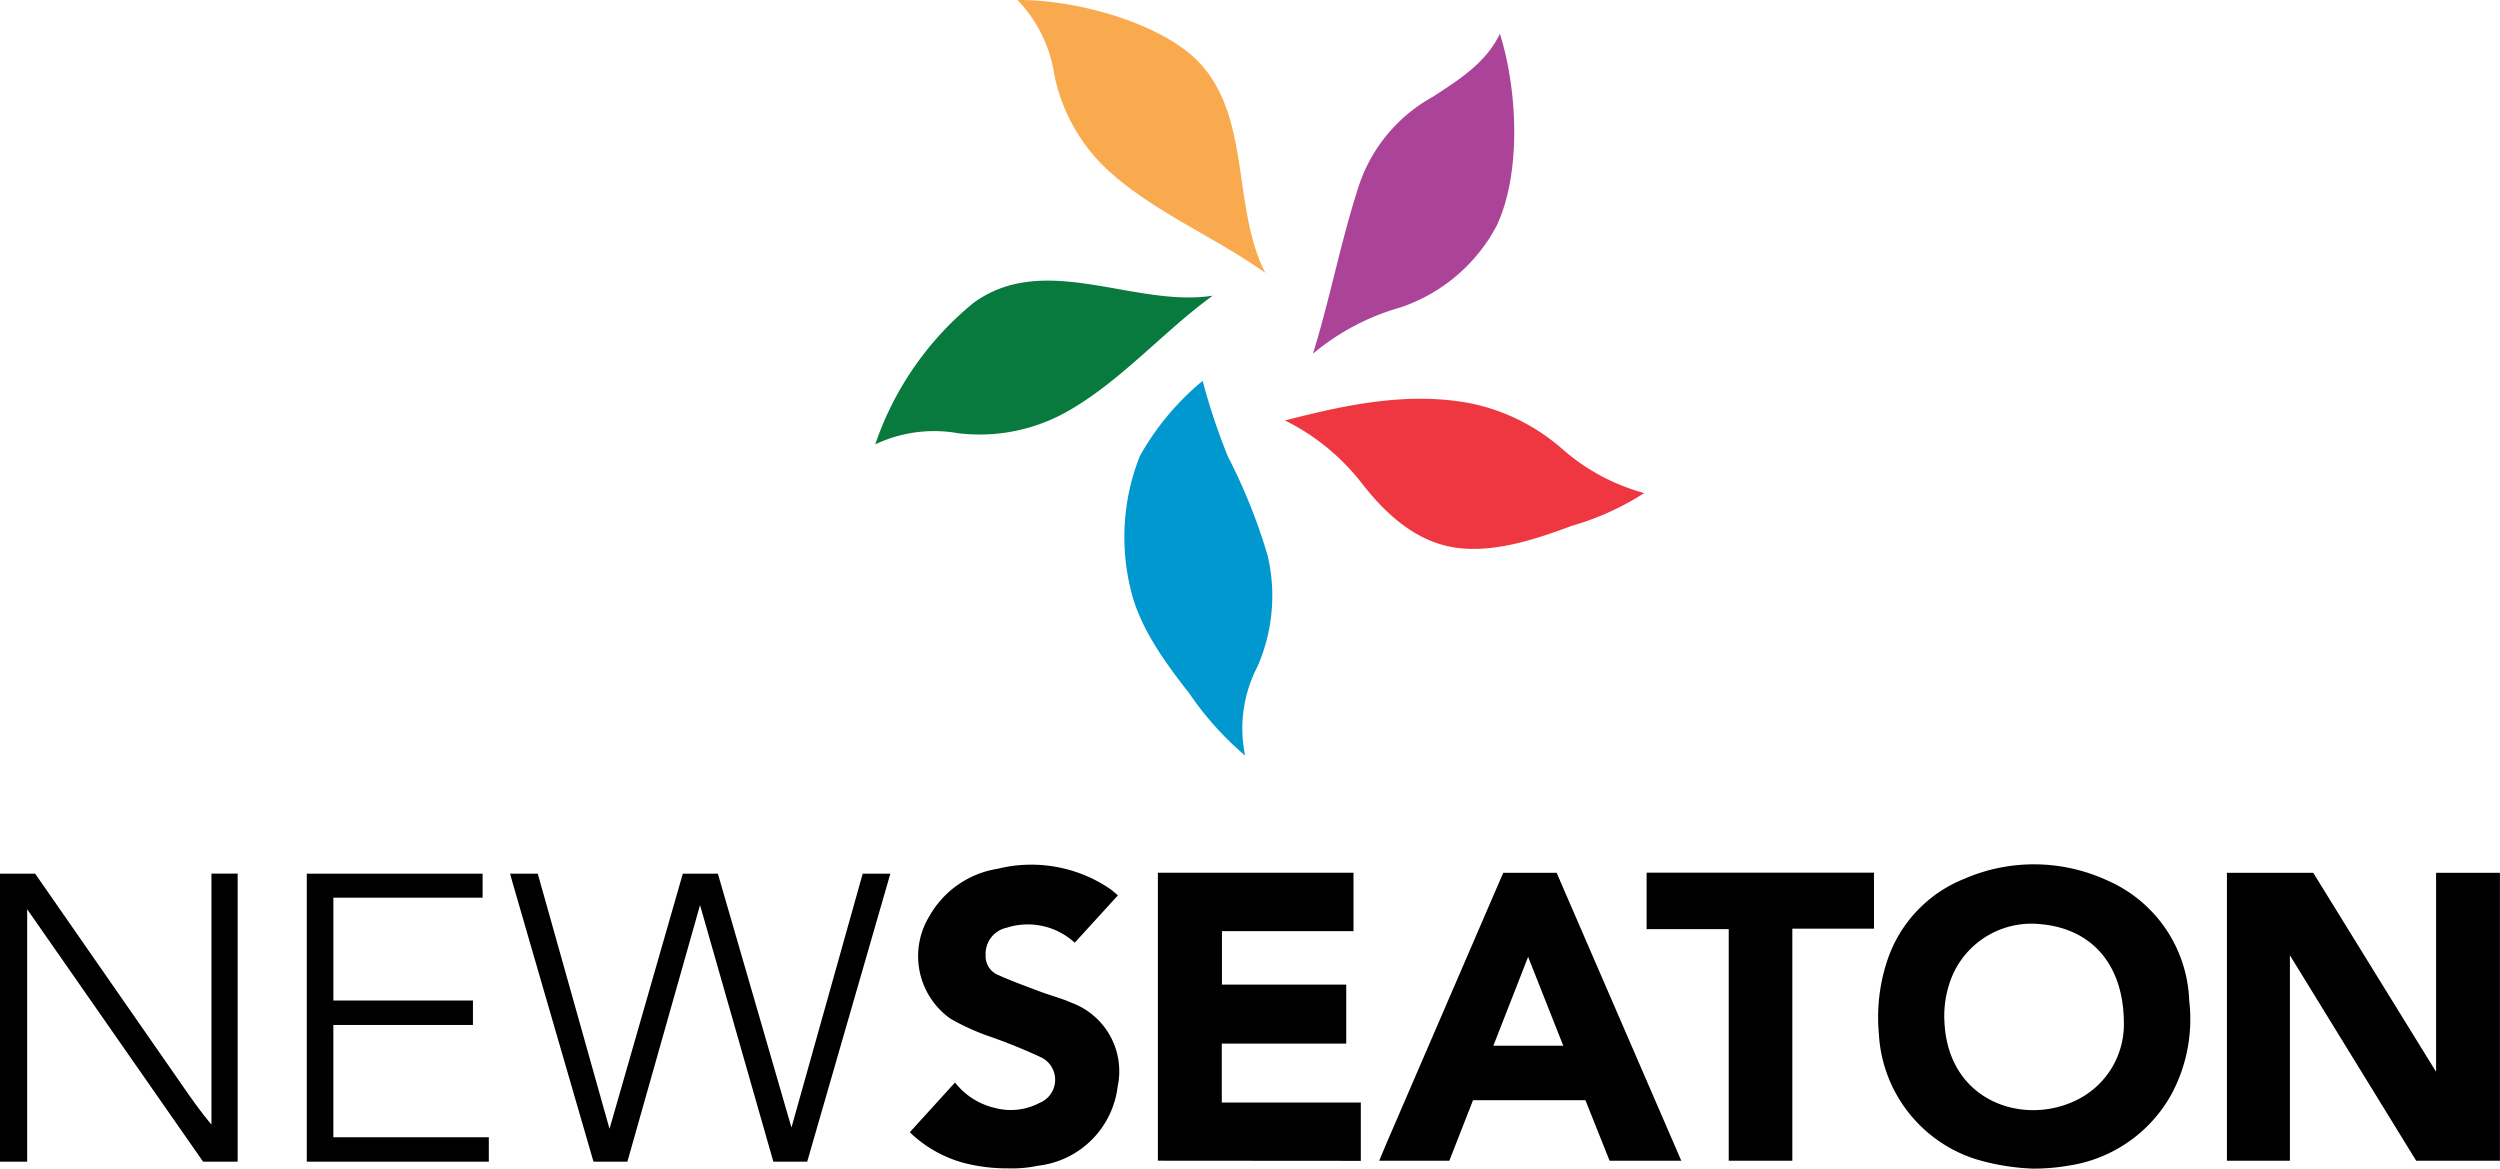
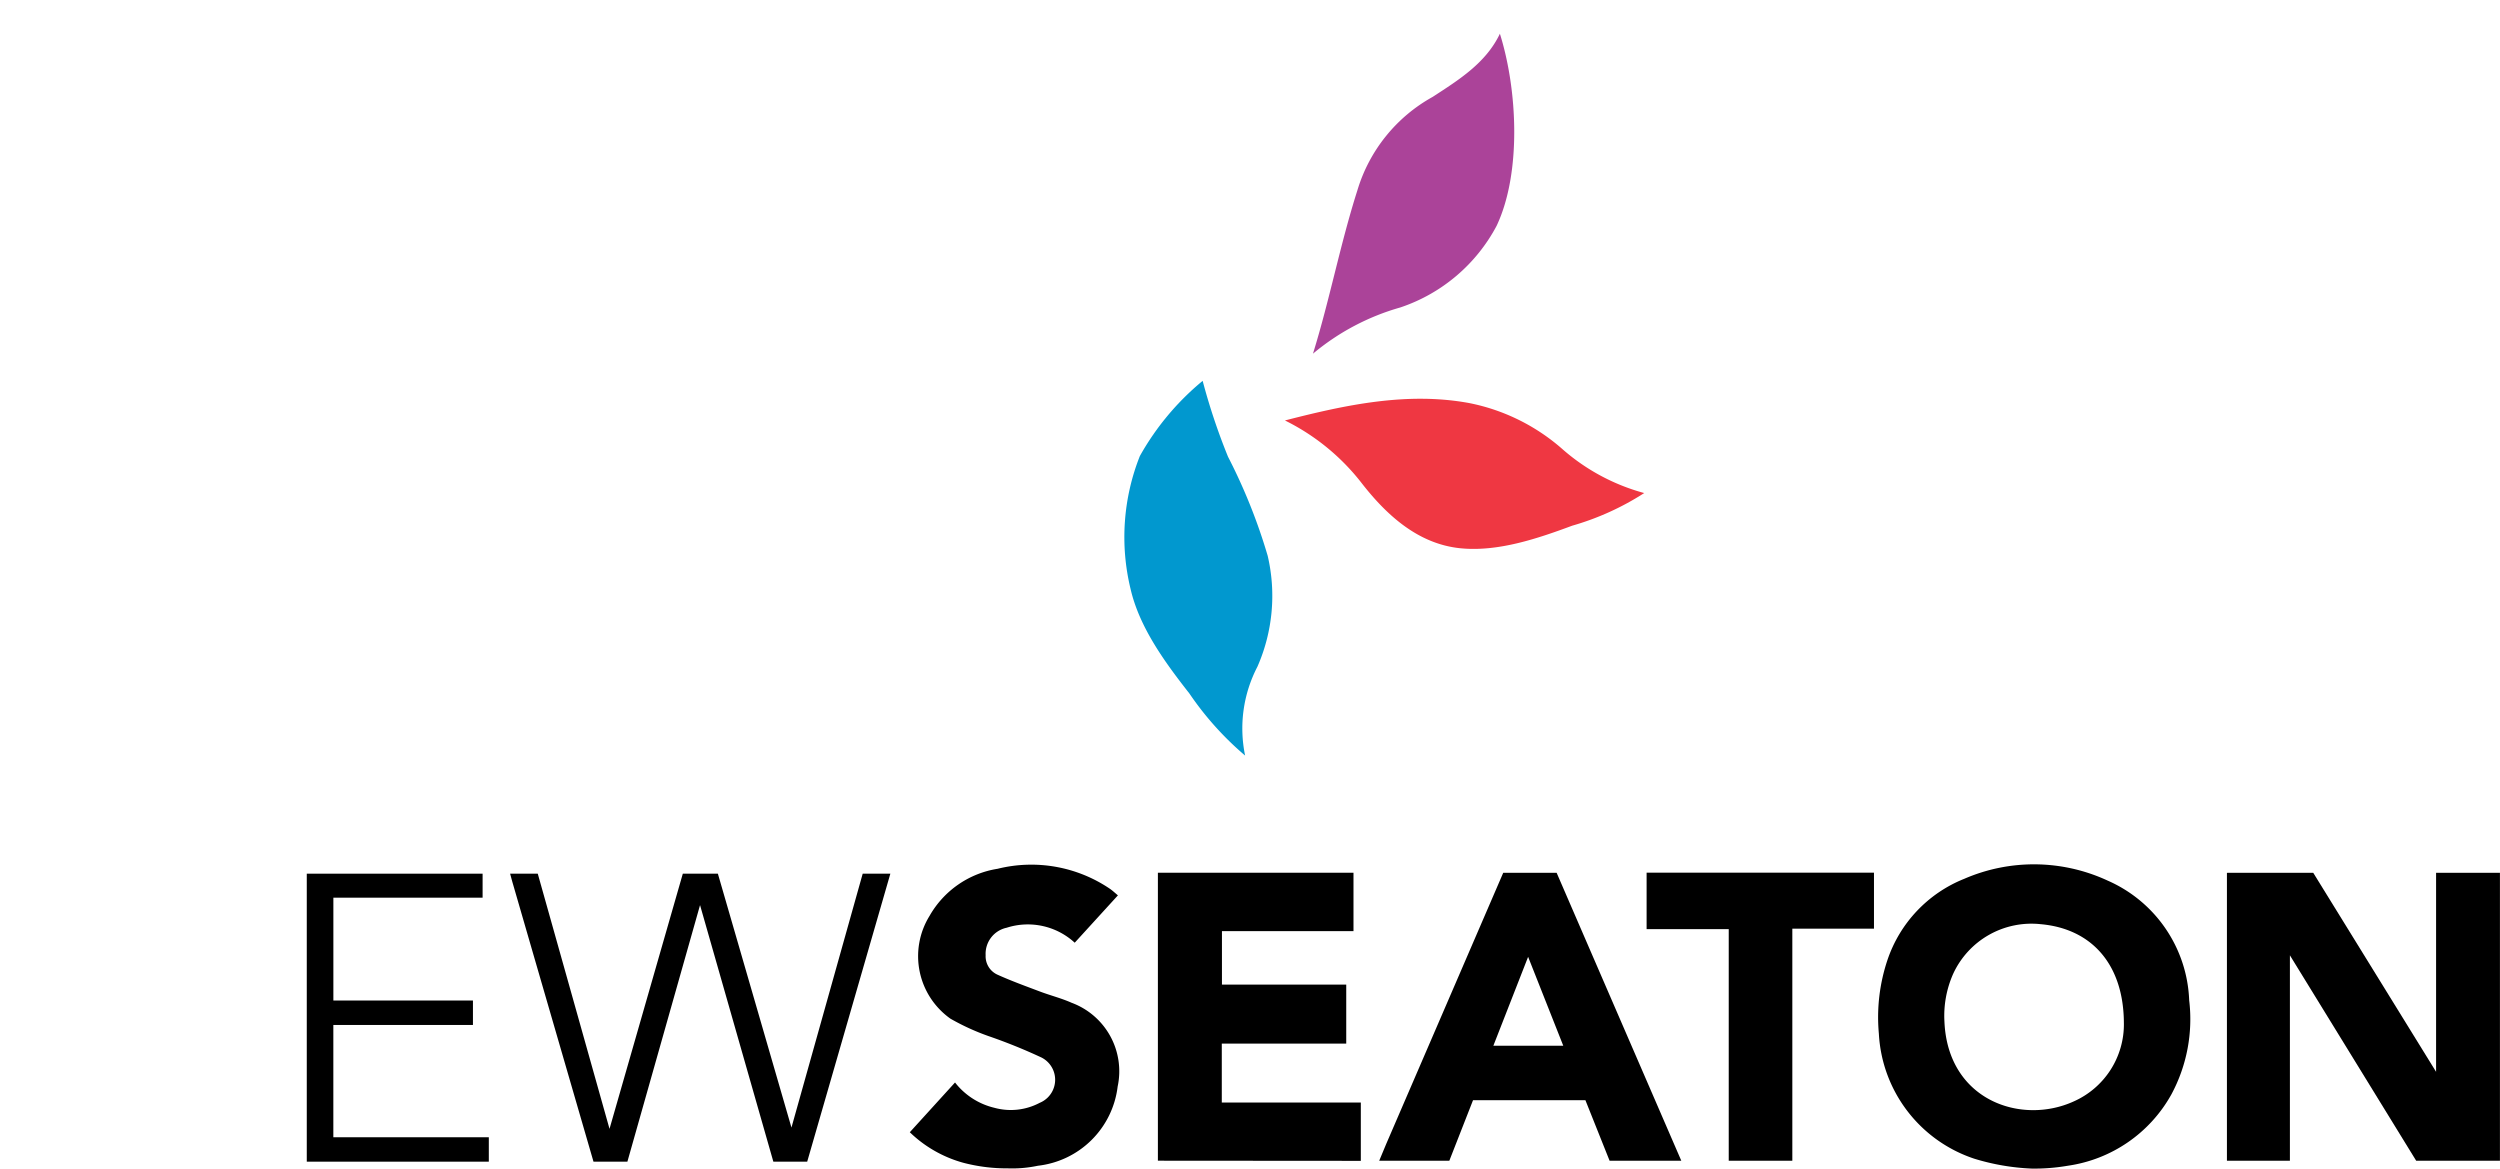
<svg xmlns="http://www.w3.org/2000/svg" width="156.891" height="73.335" viewBox="0 0 156.891 73.335">
  <defs>
    <clipPath id="clip-path">
      <rect id="Rectangle_1337" data-name="Rectangle 1337" width="156.891" height="73.335" fill="none" />
    </clipPath>
  </defs>
  <g id="Group_5516" data-name="Group 5516" clip-path="url(#clip-path)">
-     <path id="Path_22647" data-name="Path 22647" d="M746.115,17.128c-2.25-4.342-.693-10.666-4.986-13.951C738.479,1.15,733.9-.024,730.56,0a8.618,8.618,0,0,1,2.312,4.708,11.2,11.2,0,0,0,3.431,6.037c2.862,2.59,6.666,4.141,9.812,6.383" transform="translate(-666.704 0)" fill="#faaa4e" />
-     <path id="Path_22648" data-name="Path 22648" d="M649.573,202.446c-4.9.765-10.54-2.808-15.008.454a19.621,19.621,0,0,0-6.165,8.877,8.621,8.621,0,0,1,5.2-.7,11.188,11.188,0,0,0,6.691-1.273c3.421-1.879,6.127-5.058,9.284-7.356" transform="translate(-573.474 -183.89)" fill="#087a3e" />
    <path id="Path_22649" data-name="Path 22649" d="M922.572,287.667a13.868,13.868,0,0,1,4.79,3.9c1.568,2.023,3.559,3.856,6.232,4.121,2.347.233,4.835-.611,7-1.416a17,17,0,0,0,4.524-2.05,12.892,12.892,0,0,1-5.113-2.739,12.536,12.536,0,0,0-5.863-2.907c-3.911-.721-7.793.119-11.573,1.091" transform="translate(-841.933 -261.28)" fill="#ef3742" />
    <path id="Path_22650" data-name="Path 22650" d="M812.305,273.474a16.684,16.684,0,0,0-3.939,4.717,13.8,13.8,0,0,0-.583,8.34c.559,2.428,2.179,4.631,3.689,6.557a19.467,19.467,0,0,0,3.5,3.9,8.4,8.4,0,0,1,.773-5.58,11.053,11.053,0,0,0,.644-6.955,35.4,35.4,0,0,0-2.489-6.216,39.07,39.07,0,0,1-1.593-4.767" transform="translate(-736.833 -249.571)" fill="#0198cf" />
    <path id="Path_22651" data-name="Path 22651" d="M942.686,44.273a14.852,14.852,0,0,1,5.478-2.9,10.678,10.678,0,0,0,6.046-5.122c1.578-3.34,1.305-8.573.207-12.058-.872,1.838-2.583,2.9-4.225,3.968a9.974,9.974,0,0,0-4.719,5.863c-1.074,3.368-1.737,6.865-2.787,10.25" transform="translate(-860.289 -22.077)" fill="#ab4399" />
    <path id="Path_22652" data-name="Path 22652" d="M1358.223,639.664a14.26,14.26,0,0,1-3.591-.62,8.755,8.755,0,0,1-5.985-7.845,11.287,11.287,0,0,1,.533-4.606,8.356,8.356,0,0,1,4.826-5.113,10.982,10.982,0,0,1,8.993.11,8.548,8.548,0,0,1,5.122,7.51,9.967,9.967,0,0,1-1.12,5.916,8.87,8.87,0,0,1-6.493,4.47,12.371,12.371,0,0,1-2.285.179m5.8-9.1c0-3.7-2.013-5.957-5.224-6.238a5.408,5.408,0,0,0-5.482,3.1,6.486,6.486,0,0,0-.555,3.019c.215,4.95,4.833,6.509,8.123,5a5.292,5.292,0,0,0,3.139-4.883" transform="translate(-1230.736 -566.329)" />
    <path id="Path_22653" data-name="Path 22653" d="M659.35,640.1a10.676,10.676,0,0,1-2.784-.353,7.8,7.8,0,0,1-3.346-1.913l2.838-3.122a4.433,4.433,0,0,0,2.477,1.59,3.877,3.877,0,0,0,2.84-.315,1.565,1.565,0,0,0,.107-2.843,34.208,34.208,0,0,0-3.342-1.35,14.57,14.57,0,0,1-2.369-1.086,4.807,4.807,0,0,1-1.315-6.445,5.994,5.994,0,0,1,4.273-2.962,8.787,8.787,0,0,1,7.051,1.257c.165.114.312.253.5.411l-2.71,2.971A4.347,4.347,0,0,0,659.3,625a1.671,1.671,0,0,0-1.321,1.726,1.267,1.267,0,0,0,.722,1.211c.883.4,1.8.732,2.706,1.074.652.245,1.335.415,1.971.7a4.582,4.582,0,0,1,2.886,5.254,5.685,5.685,0,0,1-5,4.971,7.793,7.793,0,0,1-1.912.164" transform="translate(-596.124 -566.779)" />
    <path id="Path_22654" data-name="Path 22654" d="M831.34,644.7V626.63h12.275v3.664h-8.255v3.356h7.8v3.7h-7.81v3.7h8.725v3.66Z" transform="translate(-758.675 -571.859)" />
    <path id="Path_22655" data-name="Path 22655" d="M231.288,627.3v1.506h-9.365v6.454h8.759v1.534h-8.761v7.047h9.757v1.532H220.254V627.3Z" transform="translate(-201.002 -572.471)" />
-     <path id="Path_22656" data-name="Path 22656" d="M13.27,627.222v15.756c-.664-.79-1.236-1.608-1.806-2.427-3.025-4.348-9.257-13.322-9.257-13.322H0V645.3H1.706V629.462L12.744,645.3h2.171s0-12.06,0-18.079Z" transform="translate(0 -572.399)" />
    <path id="Path_22657" data-name="Path 22657" d="M388.377,627.3l-4.471,15.933L379.288,627.3h-2.2l-4.6,16.014L367.985,627.3H366.25c.047.175.083.319.124.46q.679,2.346,1.359,4.691c1.218,4.188,3.749,12.921,3.749,12.921h2.128l4.559-16.1,4.6,16.1h2.125l5.218-18.072Z" transform="translate(-334.237 -572.471)" />
    <path id="Path_22658" data-name="Path 22658" d="M1001.4,626.63h-3.35s-4.948,11.47-7.346,17.022c-.144.333-.279.67-.438,1.051h4.4l1.488-3.8h7.053l1.518,3.8h4.5Zm-3.971,10.856,2.182-5.581,2.207,5.581Z" transform="translate(-903.712 -571.858)" />
    <path id="Path_22659" data-name="Path 22659" d="M1182.241,626.587v3.541h5.154v14.536h3.991V630.1h5.124v-3.513Z" transform="translate(-1078.906 -571.82)" />
    <path id="Path_22660" data-name="Path 22660" d="M1602.9,644.7v-12.89l7.924,12.89h5.257V626.63h-4.007v12.492l-7.71-12.492h-5.359l-.057.008V644.7Z" transform="translate(-1459.194 -571.858)" />
  </g>
</svg>